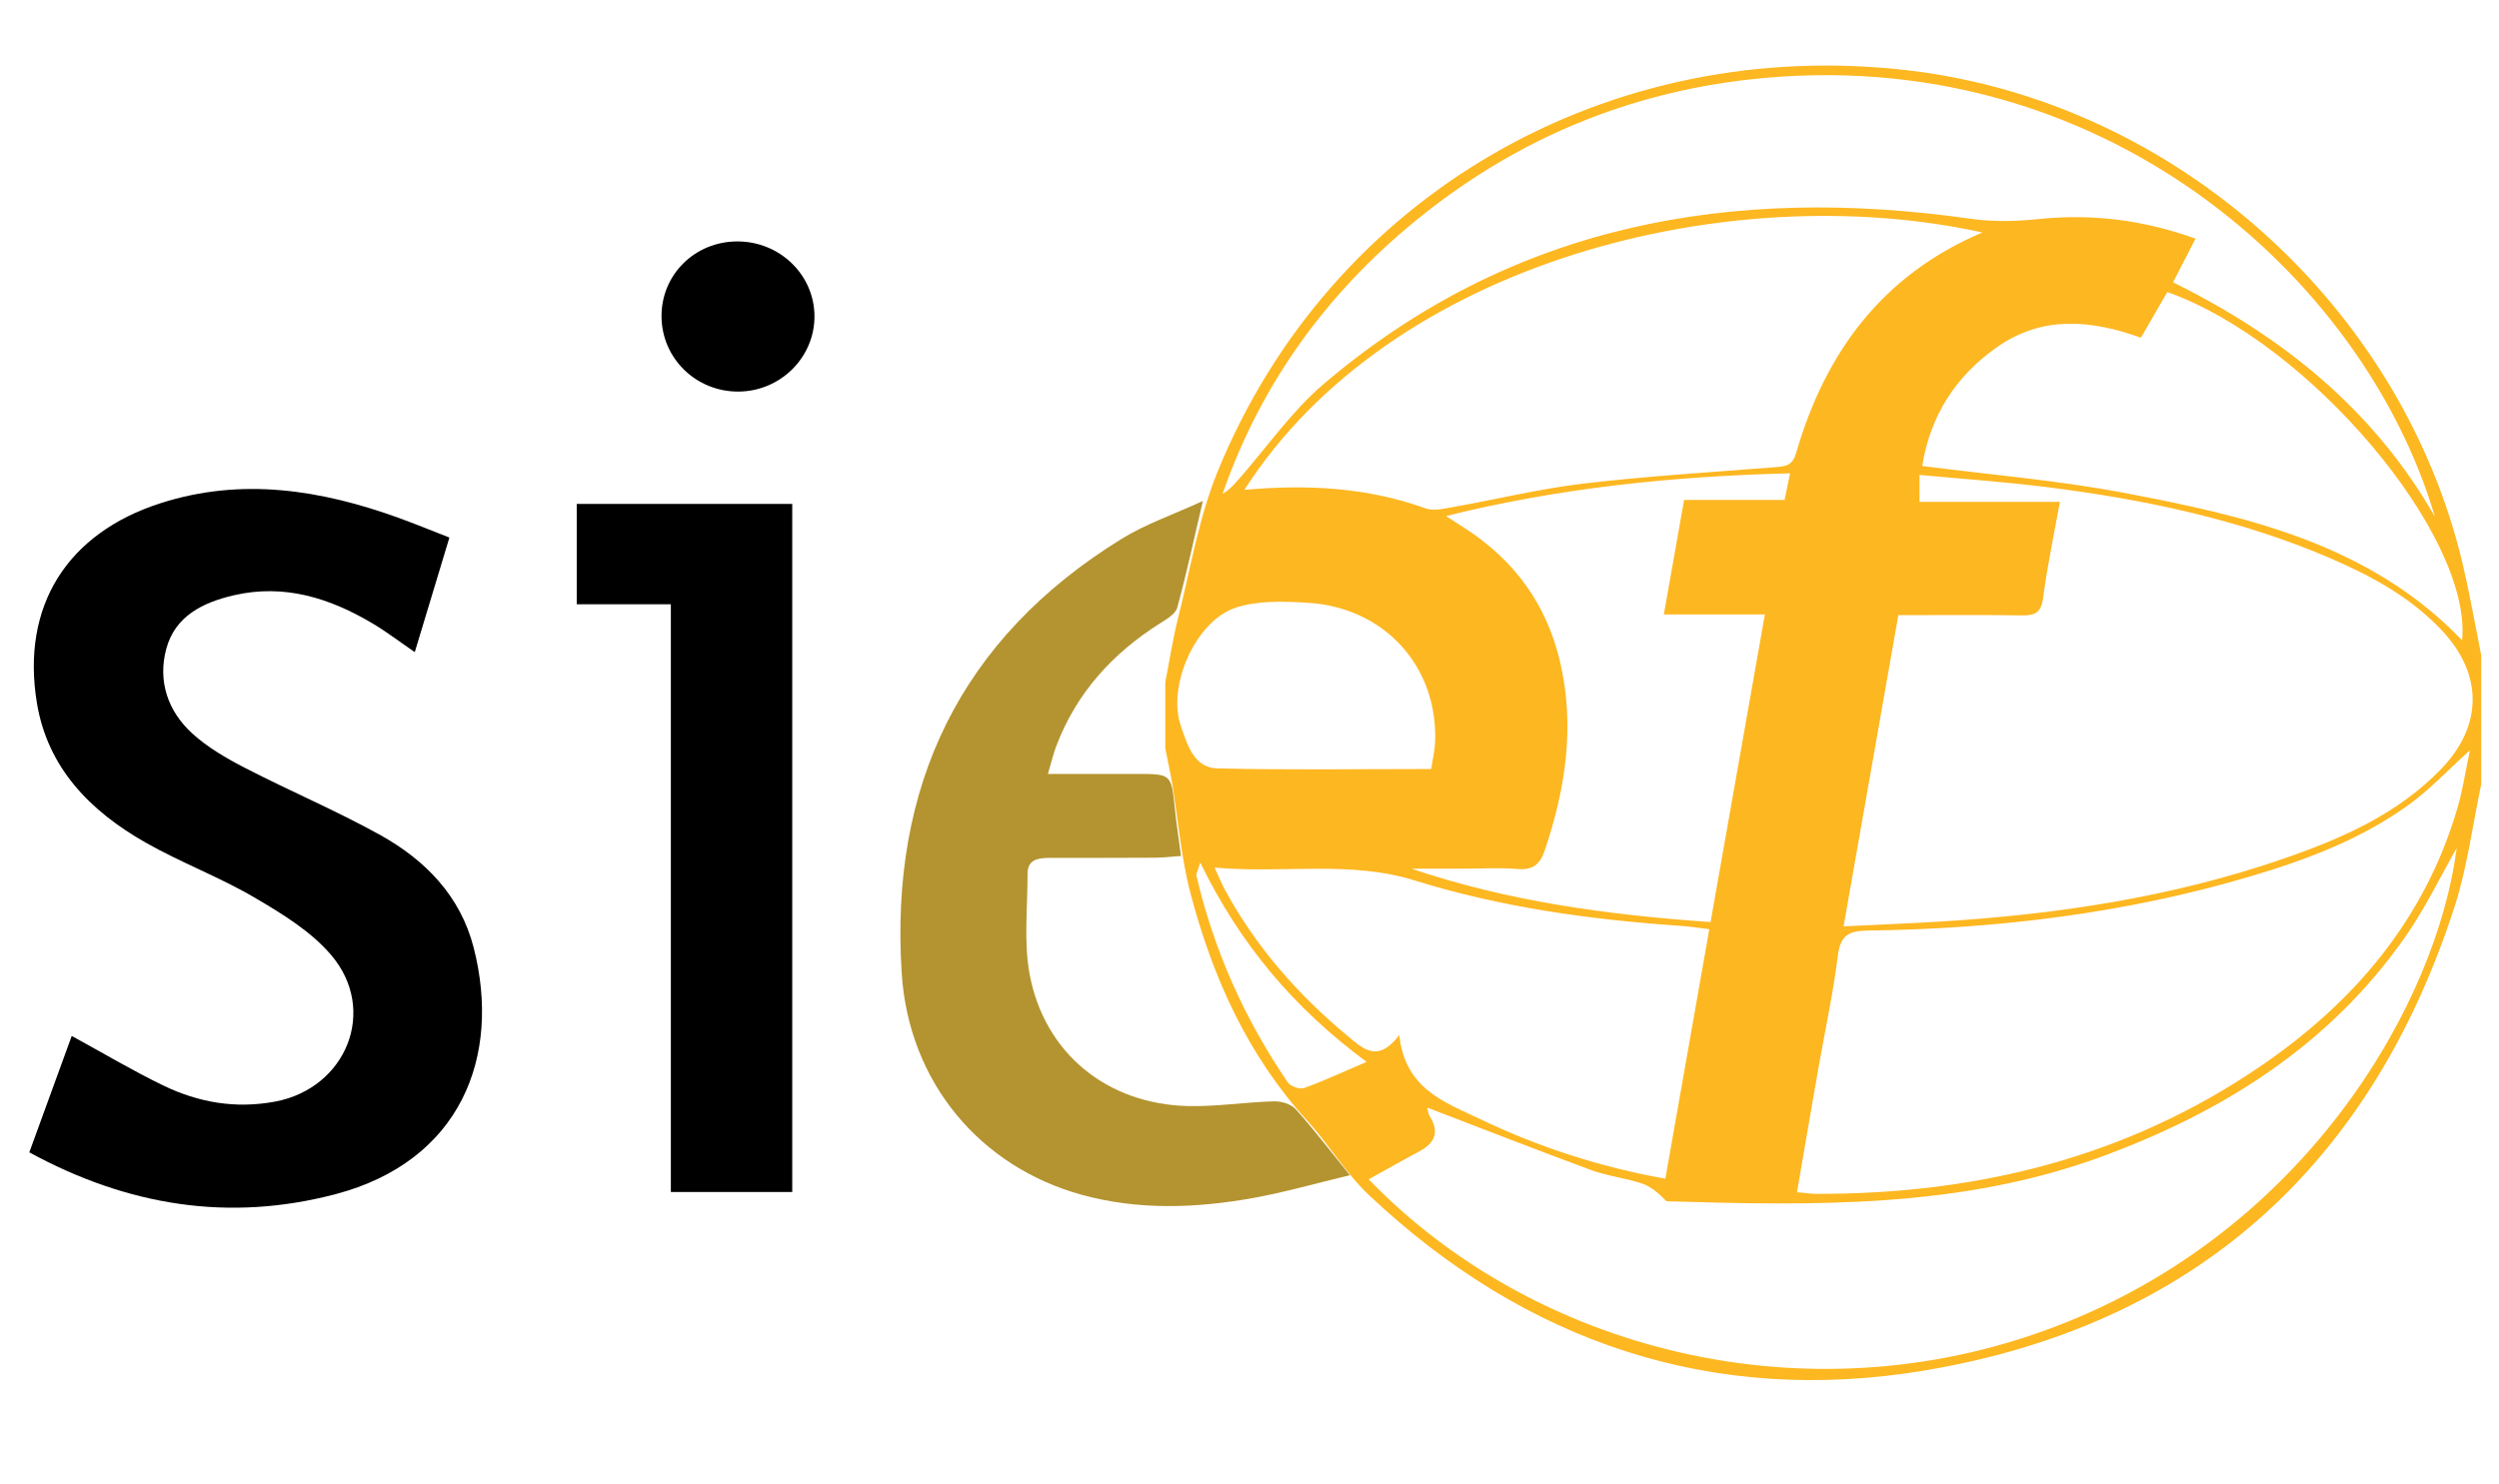
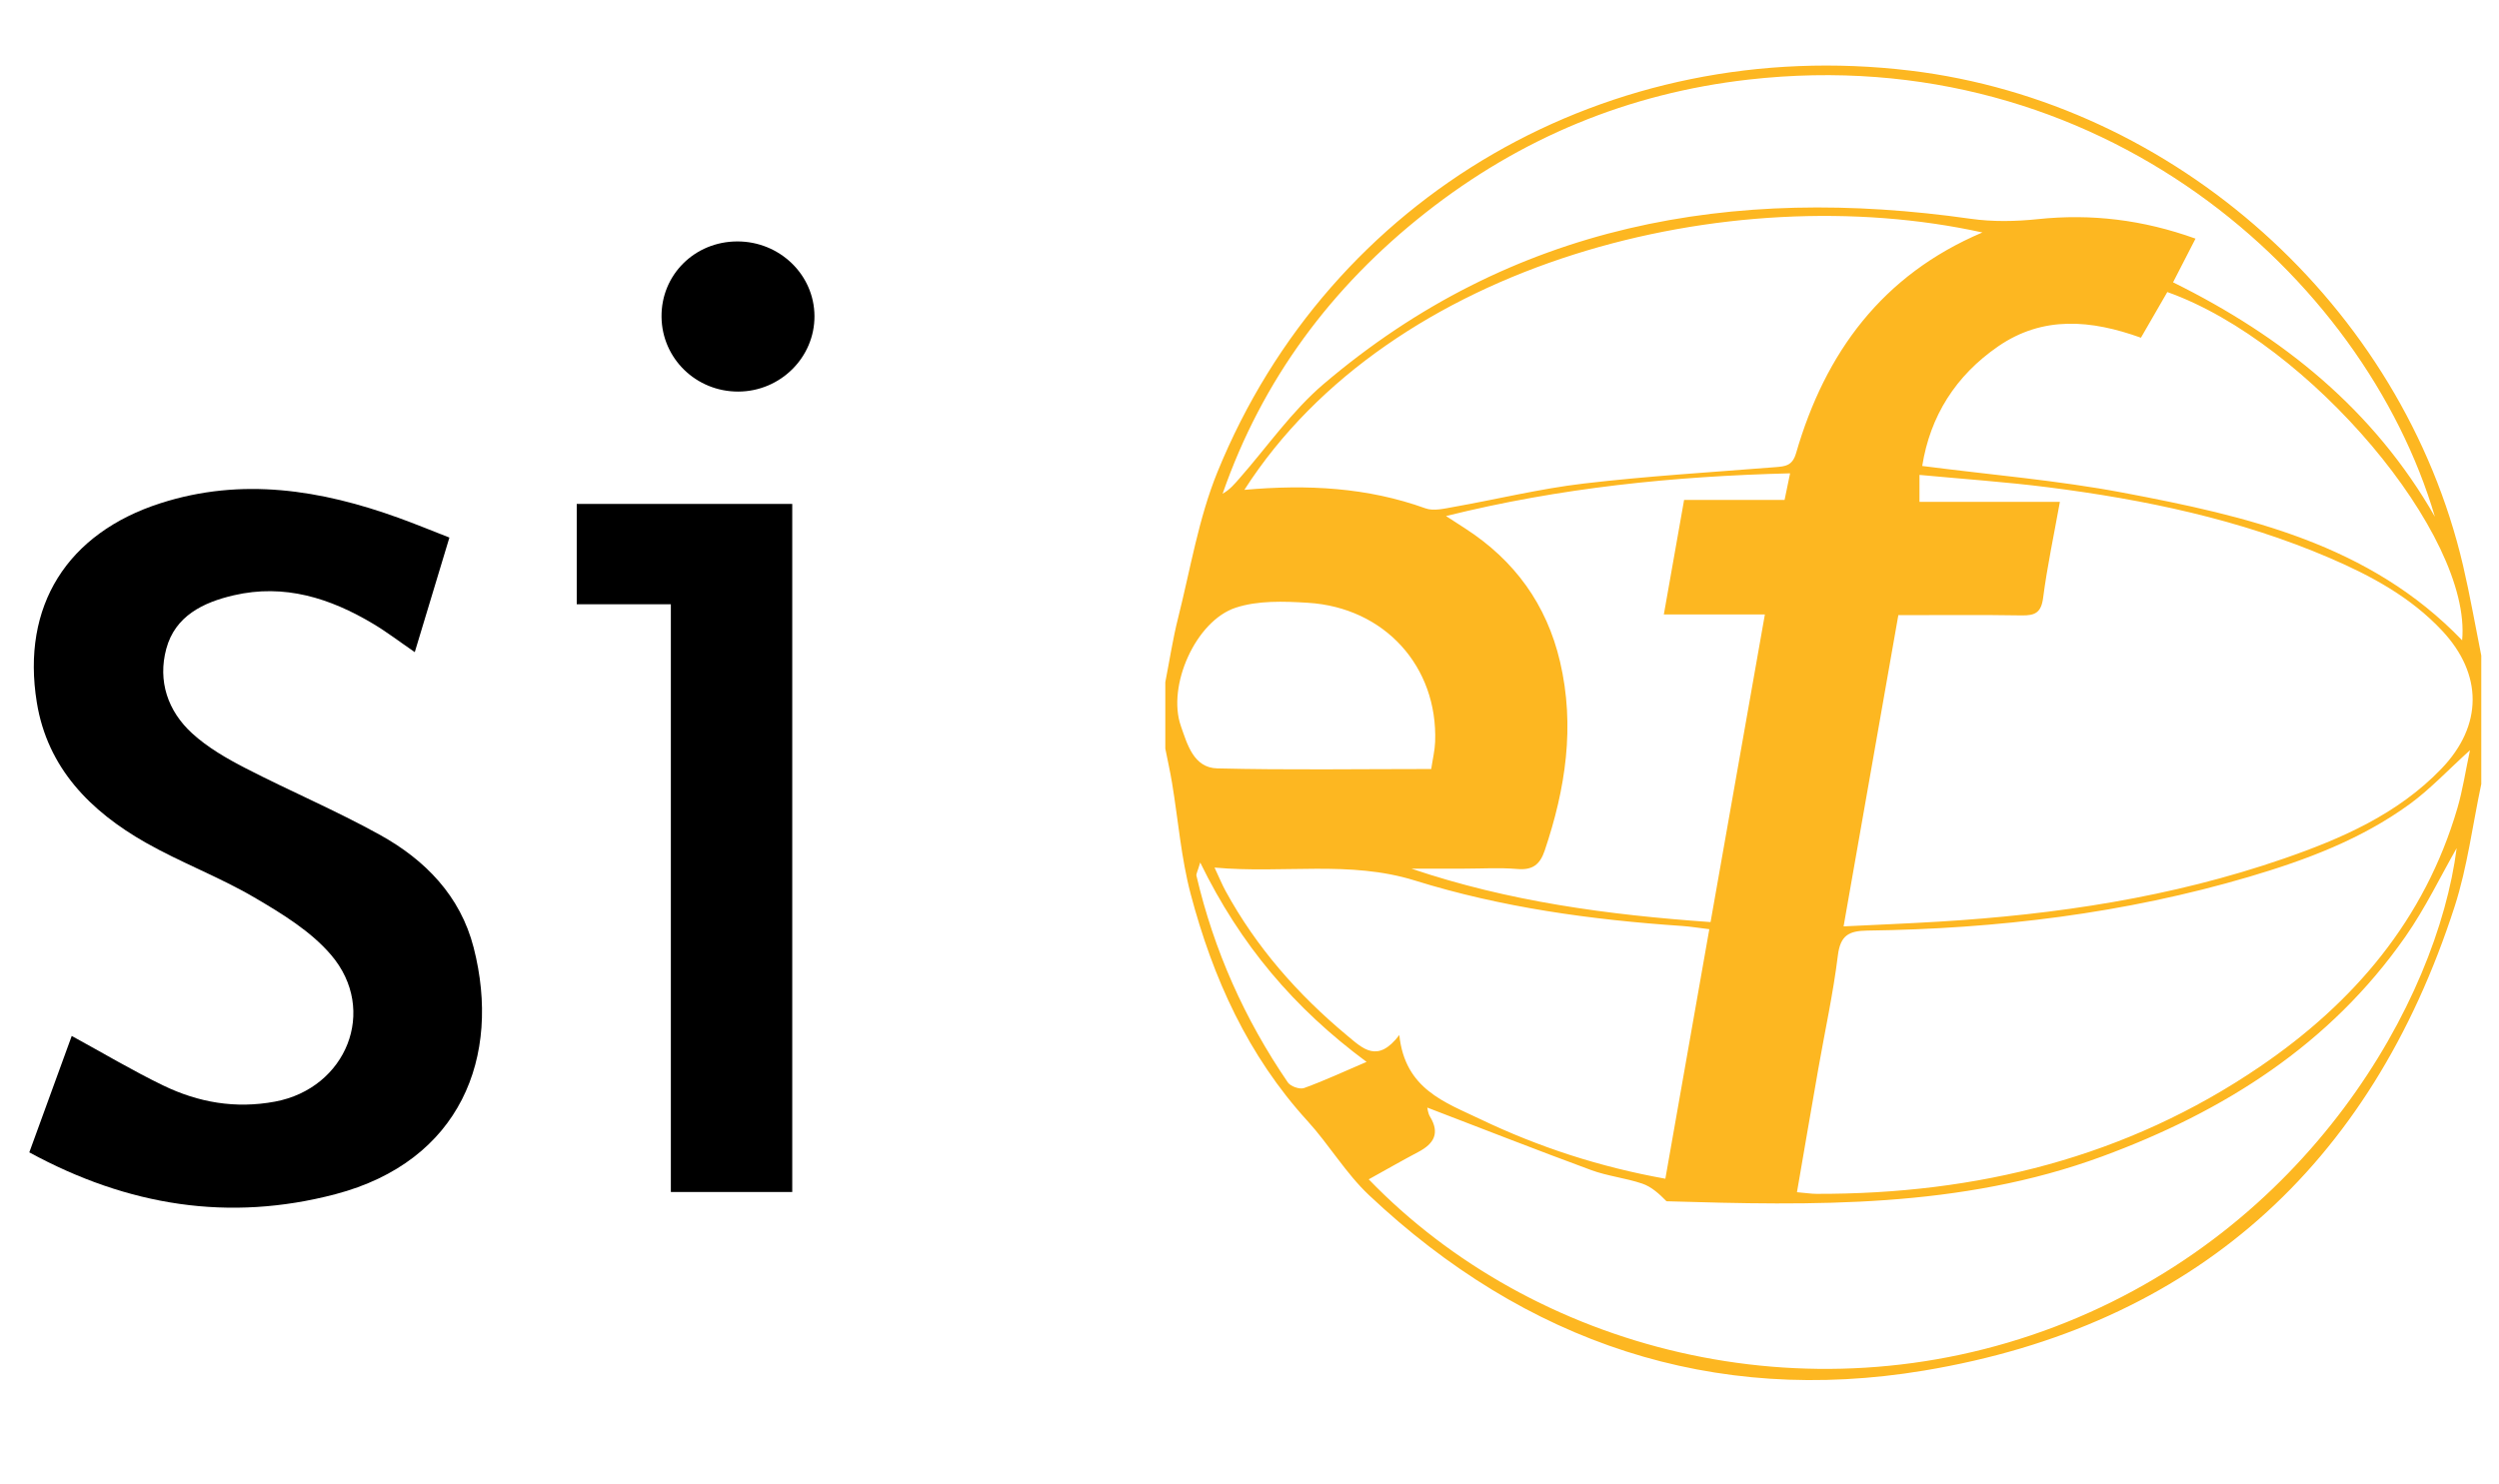
<svg xmlns="http://www.w3.org/2000/svg" version="1.1" x="0px" y="0px" width="564px" height="335px" viewBox="0 0 564 335" enable-background="new 0 0 564 335" xml:space="preserve">
  <g id="Layer_2">
    <path fill-rule="evenodd" clip-rule="evenodd" d="M16.19,233.866c7.207,3.934,13.782,7.864,20.654,11.184   c7.939,3.835,16.279,5.308,25.221,3.642c16.074-2.995,23.316-20.621,12.658-33.111c-4.595-5.384-11.148-9.366-17.381-13.013   c-7.873-4.607-16.544-7.84-24.48-12.353c-12.456-7.082-22.151-16.825-24.553-31.639c-3.53-21.77,6.841-38.219,27.96-44.988   c18.32-5.872,36.174-3.017,53.763,3.346c3.707,1.341,7.354,2.849,11.393,4.421c-2.652,8.777-5.171,17.114-7.815,25.866   c-3.408-2.337-6.298-4.55-9.403-6.403c-9.711-5.798-20.027-9.079-31.445-6.43c-6.926,1.606-13.239,4.666-15.236,12.083   c-1.958,7.276,0.339,14.068,5.853,19.099c3.496,3.189,7.786,5.659,12.031,7.848c10.042,5.177,20.494,9.591,30.362,15.065   c10.178,5.646,18.134,13.759,21.127,25.44c6.317,24.65-2.976,48.248-31.216,55.672c-23.938,6.292-46.778,2.691-69.07-9.448   C9.842,251.286,12.999,242.624,16.19,233.866z" />
    <path fill-rule="evenodd" clip-rule="evenodd" d="M151.404,136.41c-7.578,0-14.203,0-21.24,0c0-7.668,0-15.022,0-22.646   c16.237,0,32.308,0,48.637,0c0,51.814,0,103.394,0,155.328c-8.977,0-17.888,0-27.396,0   C151.404,225.156,151.404,181.114,151.404,136.41z" />
    <path fill-rule="evenodd" clip-rule="evenodd" d="M166.645,88.399c-9.536,0.038-17.25-7.463-17.345-16.867   c-0.096-9.476,7.464-17.008,17.091-17.029c9.569-0.021,17.362,7.501,17.426,16.818C183.881,80.664,176.141,88.361,166.645,88.399z" />
  </g>
  <g id="Layer_4">
    <path fill-rule="evenodd" clip-rule="evenodd" fill="#FDB721" d="M560,177c-1.963,9.236-3.131,18.729-6.019,27.666   c-18.981,58.73-59.045,94.645-119.77,104.748c-47.671,7.931-89.933-6.31-125.252-39.619c-5.232-4.935-8.995-11.39-13.876-16.74   c-13.441-14.733-21.367-32.31-26.369-51.259c-2.147-8.135-2.805-16.661-4.186-25.003c-0.432-2.61-1.015-5.196-1.529-7.793   c0-5,0-10,0-15c0.947-4.83,1.683-9.712,2.883-14.479c2.779-11.042,4.623-22.499,8.883-32.958   C300.248,44.002,363.215,7.77,431.111,15.94c59.771,7.192,111.042,53.055,124.769,111.7c1.577,6.738,2.757,13.57,4.12,20.359   C560,157.667,560,167.333,560,177z M428.436,138.872c-4.173,23.725-8.218,46.725-12.356,70.26   c7.521-0.369,14.494-0.646,21.459-1.065c26.498-1.595,52.605-5.504,77.781-14.199c13.103-4.525,25.808-10.056,35.675-20.318   c9.378-9.754,9.386-21.313,0.176-31.163c-7.089-7.58-16.007-12.396-25.388-16.425c-20.345-8.734-41.793-13.196-63.626-15.968   c-9.507-1.207-19.084-1.854-28.949-2.785c0,2.418,0,3.969,0,6.081c10.641,0,21.023,0,31.688,0   c-1.368,7.621-2.868,14.614-3.785,21.683c-0.434,3.35-1.845,4.007-4.843,3.956C447.13,138.774,437.988,138.872,428.436,138.872z    M308.91,266.237c37.068,38.386,98.533,54.697,154.82,33.295c57.241-21.766,86.317-73.59,90.714-108.061   c-3.594,6.273-7.046,13.508-11.574,19.988c-17.031,24.377-40.901,39.461-68.396,49.596c-32.014,11.801-65.297,11.116-98.354,10.133   c-1.673-1.706-3.427-3.287-5.48-3.983c-3.76-1.275-7.82-1.69-11.537-3.06c-12.4-4.567-24.703-9.399-36.982-14.106   c0.083,0.291,0.156,1.289,0.62,2.05c2.271,3.726,0.882,6.108-2.608,7.952C316.477,261.971,312.891,264.031,308.91,266.237z    M405.558,269.144c2.096,0.182,3.249,0.367,4.402,0.37c36.139,0.095,69.942-8.182,100.095-28.727   c21.226-14.463,37.182-33.192,44.547-58.32c1.207-4.12,1.844-8.407,2.849-13.107c-5.012,4.528-8.994,8.807-13.633,12.183   c-10.885,7.925-23.364,12.604-36.171,16.381c-28.126,8.295-56.961,11.775-86.197,12.156c-4.251,0.056-6.106,1.118-6.667,5.657   c-1.057,8.565-2.919,17.03-4.41,25.544C408.773,250.402,407.217,259.531,405.558,269.144z M280.846,110.582   c14.285-1.265,27.768-0.545,40.875,4.179c1.838,0.662,4.242,0.057,6.322-0.312c9.807-1.738,19.529-4.129,29.399-5.29   c14.357-1.689,28.814-2.547,43.234-3.697c2.245-0.179,3.852-0.297,4.685-3.172c6.563-22.65,19.392-40.204,42.047-49.81   C390.419,39.918,313.936,58.986,280.846,110.582z M549.532,116.655c-16-54.279-75.663-107.705-154.917-98.687   c-27.093,3.083-51.451,13.178-72.863,30.045c-21.274,16.758-36.874,37.719-45.82,63.445c1.652-0.918,2.751-2.266,3.897-3.572   c6.249-7.117,11.755-15.112,18.893-21.188c42.495-36.177,92.178-44.98,146.03-37.31c4.96,0.707,10.148,0.61,15.147,0.085   c12.109-1.271,23.758,0.135,35.607,4.399c-1.78,3.465-3.342,6.502-5.067,9.861C515.154,75.942,535.758,92.51,549.532,116.655z    M385.775,209.77c-2.522-0.306-4.319-0.606-6.129-0.729c-20.45-1.386-40.732-4.162-60.305-10.258   c-14.775-4.602-29.6-1.512-45.23-2.927c1.11,2.371,1.716,3.864,2.483,5.27c6.953,12.732,16.335,23.408,27.455,32.661   c3.592,2.988,6.861,6.303,11.765-0.124c1.278,12.22,10.277,15.163,18.292,18.997c13.188,6.309,26.981,10.798,41.748,13.438   C379.166,247.292,382.413,228.86,385.775,209.77z M404.008,106.852c-26.364,0.668-51.816,3.233-77.657,9.644   c1.913,1.238,3.126,2.023,4.339,2.808c11.121,7.19,18.363,17.127,21.398,30.083c3.42,14.594,1.238,28.694-3.467,42.638   c-1.072,3.179-2.747,4.444-6.177,4.153c-3.967-0.336-7.984-0.078-11.979-0.078c-3.976,0-7.951,0-11.926,0   c21.865,7.417,44.305,10.432,67.519,12.06c4.084-23.136,8.105-45.926,12.257-69.447c-7.826,0-15.034,0-22.803,0   c1.587-8.976,3.047-17.226,4.571-25.848c7.943,0,15.354,0,22.676,0C403.193,110.773,403.528,109.159,404.008,106.852z    M555.679,144.548c2.236-23.709-34.46-67.245-66.538-78.619c-1.916,3.318-3.877,6.714-5.953,10.31   c-11.238-4.037-22.114-5.021-32.241,1.966c-9.587,6.615-15.328,15.737-17.119,26.988c15.371,1.991,30.475,3.225,45.283,6.022   C507.065,116.496,534.8,122.793,555.679,144.548z M323.012,173.605c0.334-2.24,0.811-4.169,0.884-6.113   c0.636-17.004-11.396-30.353-28.737-31.416c-5.412-0.332-11.257-0.54-16.273,1.111c-9.058,2.982-15.533,17.7-12.375,26.704   c1.43,4.076,2.857,9.44,8.21,9.573C290.68,173.858,306.654,173.605,323.012,173.605z M270.877,194.712   c-0.612,2.084-0.944,2.585-0.85,2.985c3.937,16.858,10.882,32.408,20.641,46.68c0.604,0.883,2.674,1.605,3.645,1.254   c4.547-1.647,8.948-3.698,14.11-5.908C292.085,227.628,279.945,213.317,270.877,194.712z" />
  </g>
  <g id="Layer_3">
-     <path fill-rule="evenodd" clip-rule="evenodd" fill="#B49430" d="M271.475,113.099c-2.105,8.99-3.723,16.602-5.787,24.09   c-0.396,1.44-2.416,2.604-3.906,3.547c-10.737,6.784-18.865,15.742-23.408,27.727c-0.628,1.656-1.027,3.397-1.875,6.257   c7.153,0,13.548-0.002,19.943,0c7.932,0.002,7.896,0.007,8.697,7.724c0.355,3.427,0.885,6.836,1.404,10.788   c-2.26,0.162-4.027,0.387-5.797,0.397c-7.996,0.049-15.991,0.038-23.987,0.044c-2.518,0.002-4.864,0.379-4.853,3.604   c0.027,7.604-0.896,15.41,0.494,22.771c3.365,17.812,17.537,29.233,35.751,29.646c6.445,0.146,12.912-0.886,19.379-1.066   c1.648-0.046,3.861,0.625,4.906,1.785c3.992,4.437,7.615,9.206,12.217,14.889c-7.633,1.826-14.697,3.871-21.898,5.161   c-12.861,2.304-25.809,2.777-38.571-0.719c-22.803-6.247-39.079-25.217-40.68-50.05c-2.717-42.161,13.167-75.601,49.715-98.096   C258.605,118.281,264.742,116.188,271.475,113.099z" />
-   </g>
+     </g>
</svg>